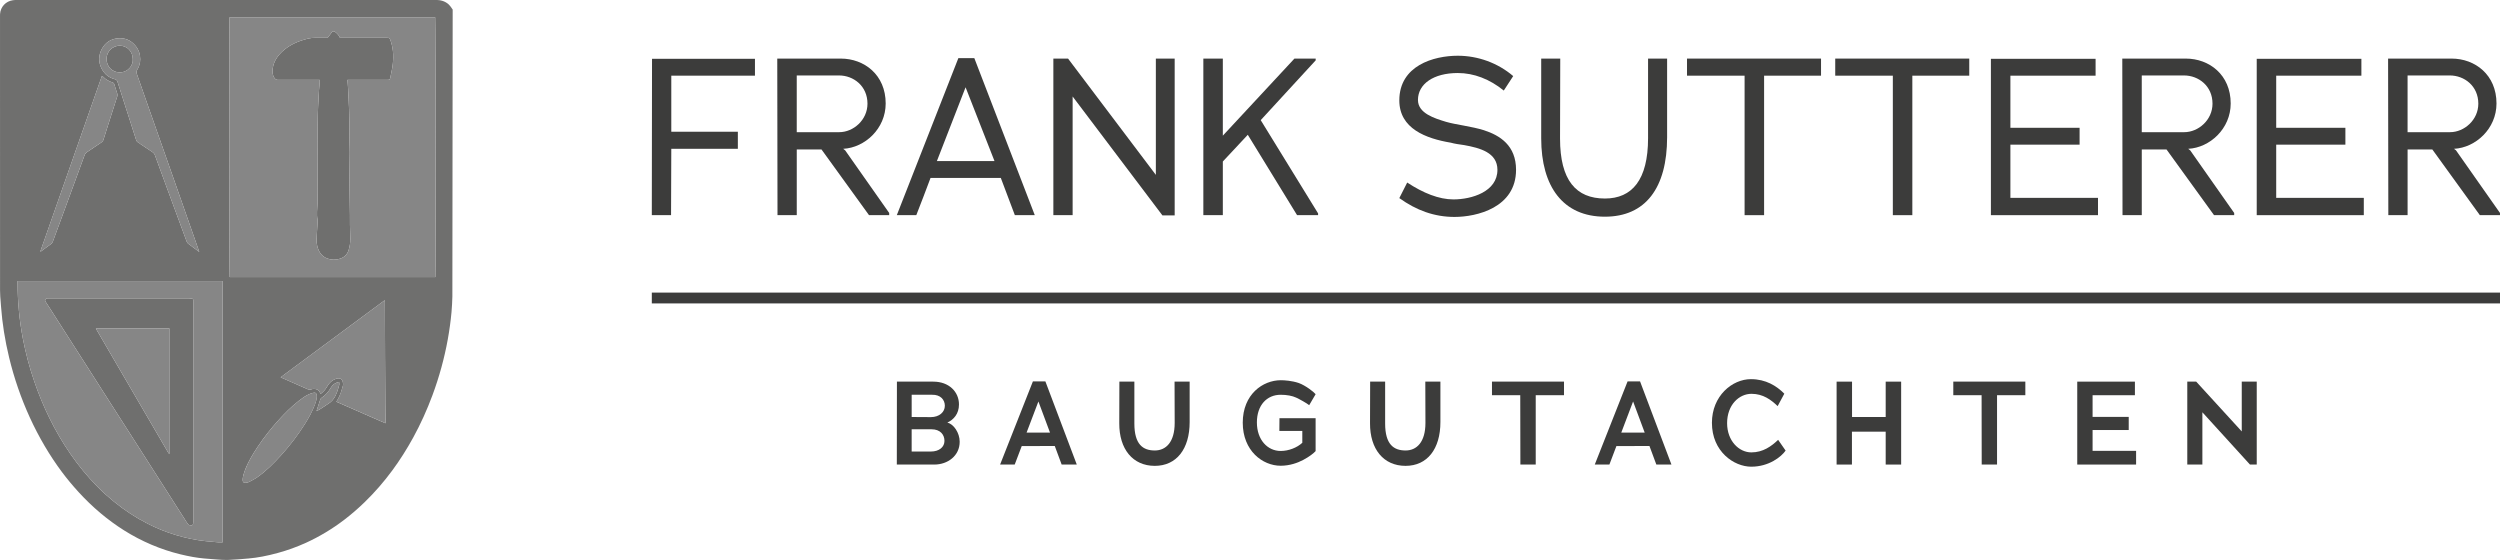
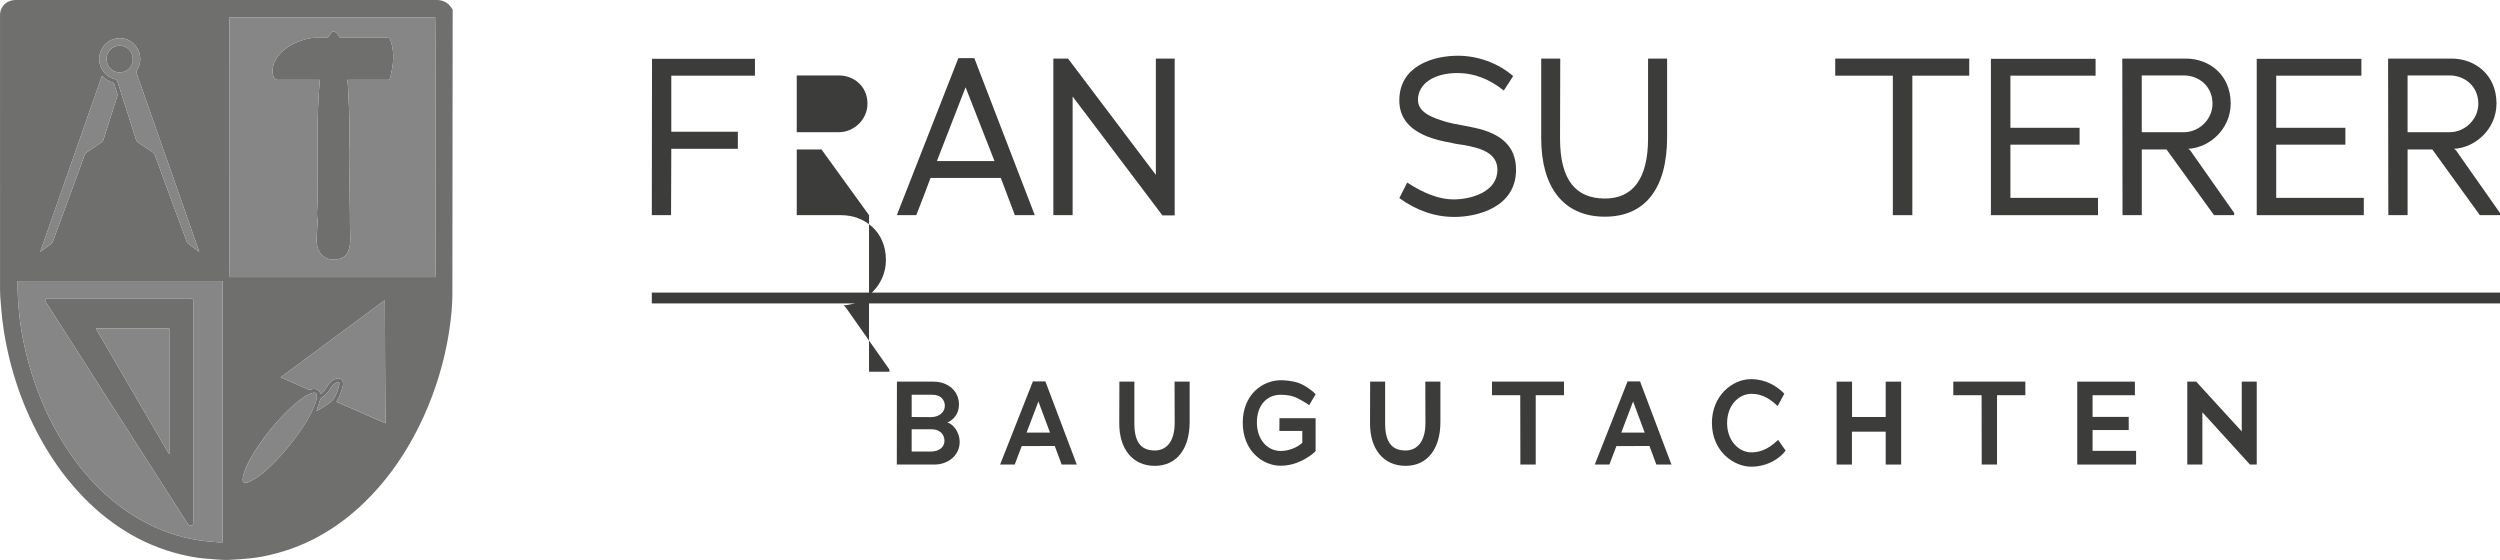
<svg xmlns="http://www.w3.org/2000/svg" version="1.1" id="Ebene_1" x="0px" y="0px" width="210.503px" height="47.146px" viewBox="0 0 210.503 47.146" xml:space="preserve">
  <g>
    <path fill="#6F6F6E" d="M37.932,0.544C37.783,0.335,37.425,0.018,36.813,0H36.69H1.424C1.306,0,1.205,0.001,1.092,0.017 c-0.602,0.08-1.05,0.561-1.088,1.162C0,1.241,0,1.304,0.001,1.394v3.293c0,6.585-0.001,13.169,0.003,19.753 c0,0.349,0.028,0.697,0.058,1.045l0.026,0.337c0.102,1.398,0.331,2.84,0.68,4.281c0.42,1.739,1.006,3.436,1.74,5.042 c0.759,1.66,1.667,3.203,2.698,4.586c0.427,0.573,0.892,1.134,1.421,1.712c1.155,1.264,2.441,2.344,3.821,3.215 c1.479,0.93,3.072,1.608,4.733,2.014c0.759,0.185,1.396,0.297,2.005,0.352c0.301,0.027,0.603,0.055,0.905,0.073l0.232,0.017 c0.244,0.019,0.49,0.034,0.733,0.034c0.059,0,0.117-0.001,0.177-0.003c0.551-0.02,1.102-0.068,1.699-0.12 c0.752-0.065,1.53-0.213,2.45-0.463c0.808-0.219,1.608-0.508,2.384-0.86c1.122-0.512,2.203-1.16,3.216-1.932 c0.584-0.445,1.164-0.945,1.725-1.49c0.839-0.814,1.623-1.715,2.33-2.676c0.628-0.852,1.221-1.785,1.763-2.775 c0.61-1.115,1.152-2.306,1.61-3.541c0.573-1.543,1.007-3.129,1.294-4.713c0.138-0.763,0.244-1.535,0.314-2.295 c0.041-0.436,0.057-0.871,0.072-1.307l0.026-24.167L37.932,0.544z M21.658,40.189c-0.215,0.151-0.456,0.263-0.688,0.392 c-0.041,0.022-0.089,0.035-0.136,0.047c-0.277,0.07-0.436,0.027-0.395-0.344c0.025-0.229,0.101-0.457,0.182-0.676 c0.264-0.714,0.659-1.359,1.079-1.99c0.526-0.791,1.114-1.535,1.752-2.24c0.528-0.584,1.084-1.141,1.706-1.627 c0.269-0.211,0.547-0.414,0.86-0.555c0.109-0.049,0.224-0.088,0.339-0.117c0.206-0.054,0.307,0.027,0.316,0.24 c0.002,0.024,0.001,0.049,0.001,0.113c-0.014,0.195-0.078,0.42-0.162,0.639c-0.221,0.574-0.514,1.111-0.842,1.631 c-0.588,0.932-1.254,1.804-1.993,2.621C23.06,39.006,22.414,39.657,21.658,40.189 M26.697,34.466 c0.088-0.273,0.174-0.547,0.267-0.818c0.019-0.052,0.052-0.111,0.096-0.139c0.343-0.219,0.595-0.512,0.797-0.862 c0.144-0.25,0.364-0.42,0.696-0.485c0.008,0.099,0.033,0.172,0.016,0.235c-0.115,0.409-0.224,0.823-0.474,1.177 c-0.082,0.116-0.18,0.229-0.294,0.312c-0.288,0.207-0.587,0.396-0.884,0.589c-0.075,0.048-0.158,0.085-0.266,0.143 C26.672,34.548,26.684,34.507,26.697,34.466 M28.429,33.653c0.219-0.365,0.334-0.771,0.445-1.175 c0.028-0.104,0.017-0.233-0.014-0.339c-0.066-0.229-0.237-0.346-0.548-0.247c-0.352,0.112-0.608,0.356-0.784,0.679 c-0.129,0.237-0.306,0.428-0.532,0.6c-0.023-0.049-0.042-0.088-0.061-0.129c-0.096-0.215-0.268-0.291-0.492-0.295 c-0.082-0.002-0.169,0.014-0.246,0.043c-0.112,0.041-0.206,0.019-0.311-0.027c-0.702-0.313-1.405-0.619-2.108-0.928 c-0.043-0.019-0.085-0.039-0.148-0.067c2.923-2.163,5.833-4.317,8.765-6.487c0.007,0.076,0.014,0.127,0.014,0.178 c0.005,1.529,0.008,3.058,0.014,4.586c0.005,1.348,0.014,2.695,0.023,4.043c0.003,0.445,0.008,0.891,0.013,1.336 c0,0.06,0,0.119,0,0.217c-1.394-0.611-2.759-1.209-4.138-1.813C28.361,33.762,28.396,33.708,28.429,33.653 M19.339,23.329 c-0.035-0.123-0.048-21.601-0.009-21.874h17.312c0.037,0.131,0.051,21.605,0.013,21.874H19.339z M9.662,6.667 c-0.486-0.125-0.85-0.414-1.086-0.853C8.271,5.249,8.279,4.669,8.584,4.108c0.283-0.52,0.741-0.822,1.326-0.882 c0.608-0.063,1.121,0.164,1.509,0.641c0.262,0.323,0.392,0.701,0.39,1.118c-0.002,0.312-0.082,0.608-0.247,0.873 c-0.078,0.126-0.085,0.237-0.037,0.373c0.262,0.74,0.519,1.484,0.779,2.225c0.263,0.754,0.529,1.506,0.793,2.259 c0.434,1.234,0.868,2.468,1.302,3.702c0.381,1.087,0.762,2.174,1.143,3.261c0.377,1.076,0.755,2.152,1.132,3.227 c0.032,0.09,0.061,0.181,0.105,0.31c-0.338-0.25-0.639-0.469-0.934-0.697c-0.057-0.044-0.103-0.116-0.129-0.185 c-0.604-1.632-1.205-3.265-1.805-4.899c-0.29-0.788-0.579-1.577-0.866-2.367c-0.04-0.112-0.106-0.192-0.207-0.259 c-0.412-0.271-0.818-0.551-1.227-0.825c-0.074-0.049-0.12-0.109-0.147-0.194c-0.352-1.103-0.705-2.206-1.059-3.308 c-0.172-0.537-0.347-1.073-0.516-1.611C9.852,6.75,9.776,6.697,9.662,6.667 M9.878,8.099C9.62,8.917,9.356,9.733,9.094,10.551 c-0.13,0.406-0.259,0.812-0.385,1.219c-0.03,0.096-0.084,0.164-0.169,0.221c-0.401,0.266-0.797,0.539-1.197,0.806 c-0.109,0.072-0.182,0.16-0.229,0.288c-0.49,1.347-0.985,2.693-1.48,4.039c-0.392,1.065-0.785,2.129-1.176,3.193 c-0.032,0.087-0.071,0.161-0.149,0.218c-0.277,0.201-0.551,0.407-0.827,0.61c-0.019,0.014-0.039,0.025-0.059,0.038 c-0.008-0.007-0.016-0.014-0.024-0.02c1.726-4.919,3.452-9.838,5.183-14.772c0.041,0.029,0.076,0.048,0.103,0.076 c0.218,0.226,0.483,0.374,0.778,0.473C9.549,6.968,9.6,7.006,9.627,7.103c0.074,0.266,0.17,0.525,0.249,0.79 C9.895,7.957,9.898,8.036,9.878,8.099 M1.482,23.664H18.75v22.001c-0.127,0-0.258,0.009-0.387-0.002 c-0.346-0.027-0.692-0.06-1.037-0.096c-0.862-0.091-1.706-0.271-2.534-0.523c-0.794-0.239-1.561-0.549-2.302-0.922 c-1.041-0.523-2.007-1.16-2.909-1.896c-0.489-0.399-0.959-0.819-1.4-1.271c-0.83-0.848-1.581-1.76-2.254-2.737 c-0.659-0.956-1.244-1.956-1.756-2.999c-0.499-1.016-0.929-2.057-1.294-3.128c-0.396-1.161-0.712-2.345-0.946-3.548 c-0.156-0.801-0.27-1.607-0.344-2.422c-0.069-0.754-0.106-1.508-0.105-2.265C1.482,23.799,1.482,23.74,1.482,23.664" />
    <path fill="#6F6F6E" d="M32.558,3.184c-1.246,0-2.493,0-3.739,0h-0.192c-0.091-0.206-0.224-0.358-0.392-0.482 c-0.127-0.094-0.212-0.09-0.308,0.031c-0.116,0.145-0.224,0.296-0.34,0.451c-0.338,0-0.682,0.005-1.024-0.002 c-0.218-0.004-0.43,0.023-0.642,0.075c-0.787,0.191-1.518,0.499-2.123,1.052c-0.427,0.39-0.745,0.851-0.831,1.437 c-0.041,0.282-0.034,0.564,0.138,0.816c0.077,0.112,0.169,0.166,0.314,0.165c1.095-0.006,2.19-0.003,3.287-0.003h0.216 c0,0.076,0.004,0.129,0,0.182c-0.021,0.245-0.048,0.489-0.064,0.735c-0.027,0.437-0.055,0.874-0.071,1.312 c-0.02,0.474-0.035,0.949-0.036,1.423c-0.004,1.969-0.001,3.937-0.003,5.905c0,0.289-0.007,0.578-0.015,0.866 c-0.012,0.447-0.09,0.894,0.004,1.341c0.01,0.041,0.014,0.084,0.011,0.125c-0.02,0.342-0.04,0.683-0.063,1.024 c-0.023,0.36-0.059,0.722,0.028,1.077c0.12,0.492,0.371,0.888,0.875,1.063c0.326,0.114,0.661,0.117,0.993,0.021 c0.392-0.113,0.659-0.352,0.778-0.752c0.095-0.314,0.144-0.633,0.14-0.958c-0.004-0.391-0.025-0.781-0.033-1.171 c-0.005-0.263,0.002-0.527-0.001-0.79c-0.011-0.758-0.025-1.515-0.035-2.272c-0.014-1.004-0.028-2.008-0.036-3.012 c-0.002-0.306,0.018-0.613,0.021-0.919c0.007-0.433,0.016-0.866,0.012-1.299c-0.004-0.474-0.017-0.949-0.035-1.423 c-0.021-0.576-0.051-1.151-0.081-1.727c-0.013-0.243-0.036-0.486-0.056-0.751h0.203c1.047,0,2.095,0,3.143,0 c0.206,0,0.223-0.01,0.268-0.211c0.054-0.246,0.106-0.493,0.149-0.741c0.138-0.791,0.14-1.576-0.129-2.346 C32.807,3.193,32.8,3.184,32.558,3.184" />
    <path fill="#6F6F6E" d="M4.288,26.097c0.621,0.973,1.242,1.944,1.863,2.916c0.495,0.775,0.991,1.549,1.487,2.323 c0.721,1.13,1.442,2.259,2.164,3.388c0.496,0.774,0.991,1.549,1.487,2.322c0.719,1.124,1.438,2.247,2.156,3.371 c0.583,0.911,1.165,1.823,1.747,2.734c0.2,0.314,0.399,0.629,0.603,0.941c0.034,0.051,0.087,0.109,0.142,0.121 c0.264,0.061,0.339-0.004,0.339-0.271c0-3.088,0-6.176,0-9.264c0-3.076,0-6.151,0-9.228c0-0.054-0.001-0.108-0.001-0.162 c0-0.076-0.036-0.129-0.112-0.142c-0.082-0.014-0.166-0.025-0.249-0.025c-3.92-0.001-7.84-0.001-11.759-0.001 c-0.037,0-0.073,0.001-0.109,0C3.95,25.12,3.86,25.14,3.814,25.229c-0.042,0.08,0.011,0.149,0.053,0.216 C4.008,25.662,4.148,25.879,4.288,26.097 M14.259,27.649V38.24c-0.041-0.052-0.07-0.083-0.091-0.118 c-0.817-1.4-1.634-2.801-2.451-4.202c-0.95-1.629-1.899-3.259-2.848-4.888c-0.248-0.426-0.496-0.852-0.744-1.277 c-0.017-0.029-0.032-0.06-0.056-0.105H14.259z" />
    <path fill="#6F6F6E" d="M11.18,4.977c0-0.642-0.477-1.134-1.102-1.131C9.5,3.849,8.969,4.316,8.971,4.965 c0.003,0.616,0.458,1.123,1.096,1.13C10.781,6.103,11.222,5.497,11.18,4.977" />
    <path fill="#868686" d="M36.642,1.455H19.33c-0.039,0.272-0.026,21.75,0.009,21.874h17.315C36.692,23.06,36.679,1.586,36.642,1.455 M33.018,5.772c-0.043,0.248-0.096,0.495-0.15,0.74c-0.044,0.202-0.061,0.211-0.267,0.212c-1.048,0-2.096,0-3.144,0h-0.202 c0.021,0.264,0.043,0.508,0.056,0.751c0.03,0.576,0.06,1.151,0.081,1.727c0.019,0.474,0.031,0.949,0.035,1.423 c0.004,0.433-0.005,0.866-0.012,1.299c-0.005,0.306-0.023,0.612-0.021,0.918c0.009,1.005,0.022,2.009,0.035,3.013 c0.012,0.757,0.025,1.514,0.035,2.271c0.004,0.264-0.003,0.527,0.002,0.791c0.008,0.39,0.029,0.78,0.033,1.171 c0.003,0.325-0.046,0.644-0.139,0.958c-0.12,0.4-0.389,0.639-0.779,0.752c-0.332,0.096-0.667,0.092-0.993-0.021 c-0.504-0.175-0.755-0.571-0.875-1.063c-0.087-0.355-0.052-0.717-0.028-1.077c0.022-0.341,0.043-0.682,0.063-1.024 c0.003-0.041-0.002-0.085-0.01-0.125c-0.095-0.447-0.017-0.894-0.004-1.341c0.007-0.289,0.014-0.577,0.014-0.866 c0.002-1.968-0.001-3.937,0.003-5.905c0.001-0.475,0.017-0.949,0.036-1.424c0.017-0.437,0.044-0.874,0.072-1.311 c0.016-0.246,0.043-0.49,0.063-0.735c0.004-0.053,0-0.107,0-0.182h-0.216c-1.096,0-2.192-0.003-3.288,0.003 c-0.145,0.001-0.236-0.053-0.313-0.166c-0.172-0.251-0.179-0.533-0.138-0.815c0.086-0.586,0.404-1.047,0.831-1.437 c0.606-0.553,1.336-0.861,2.123-1.053c0.212-0.051,0.424-0.078,0.642-0.074c0.344,0.006,0.687,0.002,1.024,0.002 c0.116-0.155,0.224-0.307,0.34-0.452c0.097-0.12,0.182-0.124,0.309-0.03c0.167,0.124,0.3,0.276,0.391,0.482h0.193 c1.246,0,2.491,0,3.738,0c0.242,0,0.249,0.009,0.331,0.242C33.157,4.196,33.156,4.981,33.018,5.772" />
    <path fill="#868686" d="M1.482,23.857c-0.001,0.757,0.036,1.513,0.105,2.267c0.074,0.813,0.188,1.619,0.344,2.42 c0.234,1.205,0.55,2.387,0.945,3.547c0.365,1.072,0.796,2.115,1.295,3.129c0.511,1.043,1.097,2.043,1.756,2.998 c0.673,0.978,1.424,1.891,2.254,2.738c0.441,0.45,0.911,0.871,1.4,1.271c0.902,0.735,1.868,1.372,2.908,1.896 c0.742,0.373,1.509,0.682,2.303,0.922c0.828,0.252,1.672,0.433,2.533,0.523c0.346,0.036,0.692,0.068,1.038,0.096 c0.129,0.01,0.26,0.002,0.387,0.002V23.664H1.482C1.482,23.739,1.482,23.798,1.482,23.857 M3.814,25.229 c0.046-0.09,0.137-0.109,0.232-0.107c0.036,0,0.072,0,0.108,0c3.92,0,7.84,0,11.759,0c0.084,0,0.168,0.012,0.25,0.025 c0.075,0.014,0.111,0.064,0.111,0.143c0.001,0.053,0.001,0.107,0.001,0.161c0,3.076,0,6.152,0,9.228c0,3.088,0,6.176,0,9.264 c0,0.268-0.075,0.332-0.339,0.271c-0.054-0.012-0.108-0.07-0.142-0.123c-0.204-0.311-0.402-0.625-0.603-0.939 c-0.582-0.912-1.164-1.822-1.746-2.734c-0.719-1.123-1.438-2.248-2.157-3.371c-0.495-0.774-0.991-1.549-1.486-2.322 c-0.722-1.129-1.443-2.258-2.165-3.387c-0.495-0.775-0.991-1.549-1.486-2.324c-0.622-0.971-1.243-1.944-1.864-2.916 c-0.139-0.217-0.279-0.434-0.419-0.651C3.825,25.378,3.773,25.31,3.814,25.229" />
    <path fill="#868686" d="M32.444,34.087c-0.008-1.348-0.017-2.695-0.022-4.043c-0.006-1.529-0.009-3.057-0.014-4.586 c0-0.051-0.008-0.102-0.014-0.178c-2.932,2.17-5.842,4.324-8.764,6.486c0.063,0.029,0.104,0.05,0.146,0.068 c0.703,0.309,1.407,0.615,2.109,0.928c0.104,0.045,0.198,0.068,0.31,0.026c0.077-0.028,0.164-0.044,0.246-0.042 c0.227,0.003,0.397,0.079,0.493,0.294c0.019,0.041,0.038,0.081,0.061,0.13c0.227-0.172,0.403-0.361,0.531-0.599 c0.177-0.323,0.434-0.567,0.785-0.681c0.311-0.098,0.481,0.02,0.548,0.248c0.03,0.106,0.042,0.233,0.014,0.338 c-0.111,0.406-0.228,0.811-0.445,1.176c-0.033,0.055-0.068,0.109-0.109,0.173c1.38,0.604,2.745,1.202,4.139,1.813 c0-0.098,0-0.157,0-0.217C32.454,34.978,32.448,34.532,32.444,34.087" />
    <path fill="#868686" d="M9.662,6.667c0.114,0.03,0.189,0.084,0.227,0.203c0.168,0.538,0.344,1.074,0.516,1.611 c0.353,1.103,0.707,2.205,1.059,3.309c0.027,0.085,0.072,0.145,0.146,0.194c0.41,0.274,0.816,0.554,1.227,0.825 c0.101,0.066,0.167,0.146,0.208,0.259c0.287,0.789,0.576,1.578,0.866,2.367c0.6,1.633,1.201,3.266,1.805,4.898 c0.025,0.069,0.072,0.141,0.129,0.186c0.295,0.227,0.596,0.446,0.933,0.697c-0.043-0.13-0.072-0.22-0.104-0.31 c-0.377-1.076-0.755-2.152-1.132-3.227c-0.382-1.087-0.762-2.175-1.144-3.262c-0.433-1.234-0.867-2.467-1.301-3.701 c-0.265-0.753-0.53-1.506-0.794-2.259c-0.26-0.742-0.516-1.485-0.778-2.226c-0.048-0.135-0.042-0.247,0.037-0.373 c0.165-0.264,0.245-0.561,0.246-0.872c0.002-0.417-0.128-0.795-0.39-1.118c-0.387-0.478-0.9-0.704-1.509-0.641 c-0.584,0.06-1.043,0.361-1.326,0.882C8.279,4.67,8.271,5.248,8.575,5.815C8.811,6.253,9.176,6.542,9.662,6.667 M10.077,3.845 c0.625-0.003,1.103,0.49,1.102,1.131c0.042,0.52-0.399,1.127-1.112,1.119C9.428,6.088,8.973,5.581,8.971,4.966 C8.968,4.316,9.5,3.848,10.077,3.845" />
    <path fill="#868686" d="M3.482,21.145c0.276-0.204,0.55-0.409,0.827-0.61c0.078-0.057,0.117-0.131,0.149-0.218 c0.391-1.065,0.784-2.128,1.176-3.193c0.495-1.346,0.99-2.692,1.48-4.04c0.046-0.127,0.12-0.215,0.229-0.288 c0.4-0.267,0.795-0.54,1.196-0.805c0.086-0.057,0.139-0.125,0.169-0.221c0.127-0.407,0.256-0.813,0.386-1.219 C9.356,9.734,9.62,8.917,9.878,8.099c0.02-0.063,0.017-0.143-0.002-0.207C9.797,7.628,9.701,7.368,9.627,7.103 C9.6,7.006,9.549,6.968,9.463,6.939c-0.295-0.098-0.56-0.246-0.778-0.472C8.658,6.439,8.622,6.42,8.582,6.39 c-1.731,4.934-3.457,9.853-5.184,14.772c0.009,0.007,0.017,0.014,0.025,0.021C3.443,21.17,3.463,21.159,3.482,21.145" />
    <path fill="#868686" d="M26.676,33.319c-0.011-0.213-0.111-0.294-0.317-0.24c-0.115,0.029-0.23,0.069-0.338,0.117 c-0.315,0.143-0.592,0.344-0.862,0.555c-0.621,0.486-1.177,1.043-1.706,1.627c-0.637,0.705-1.224,1.449-1.751,2.24 c-0.42,0.631-0.814,1.276-1.08,1.99c-0.081,0.218-0.154,0.445-0.181,0.675c-0.042,0.373,0.118,0.415,0.395,0.345 c0.047-0.013,0.095-0.024,0.137-0.047c0.229-0.129,0.472-0.24,0.687-0.392c0.756-0.532,1.402-1.185,2.021-1.867 c0.739-0.817,1.405-1.688,1.994-2.621c0.327-0.519,0.62-1.056,0.841-1.63c0.084-0.219,0.147-0.443,0.162-0.639 C26.676,33.367,26.677,33.343,26.676,33.319" />
    <path fill="#868686" d="M28.553,32.161c-0.332,0.066-0.553,0.236-0.696,0.486c-0.203,0.349-0.454,0.644-0.796,0.861 c-0.044,0.028-0.078,0.088-0.097,0.139c-0.093,0.271-0.179,0.545-0.268,0.817c-0.013,0.041-0.025,0.083-0.045,0.152 c0.107-0.058,0.19-0.095,0.266-0.144c0.296-0.193,0.596-0.383,0.883-0.588c0.115-0.082,0.213-0.195,0.295-0.312 c0.249-0.354,0.358-0.769,0.474-1.179C28.586,32.334,28.562,32.259,28.553,32.161" />
    <path fill="#868686" d="M8.869,29.032c0.949,1.629,1.899,3.259,2.848,4.888c0.817,1.401,1.634,2.802,2.451,4.202 c0.021,0.035,0.05,0.066,0.091,0.119V27.649h-6.19c0.024,0.045,0.039,0.076,0.056,0.105C8.373,28.181,8.621,28.606,8.869,29.032" />
  </g>
  <g>
    <path fill="#3C3C3B" d="M78.676,39.116h-3.163l0.009-6.982h3.063c1.332,0,2.162,0.867,2.162,1.922c0,0.797-0.459,1.285-0.961,1.516 v0.02c0.502,0.109,1.021,0.846,1.021,1.604C80.808,38.378,79.797,39.116,78.676,39.116 M78.476,33.239h-1.712v1.873l1.612,0.01 c0.72,0,1.181-0.428,1.181-0.957C79.557,33.667,79.196,33.22,78.476,33.239 M78.446,36.147h-1.683v1.873h1.612 c0.72,0,1.15-0.389,1.15-0.896C79.526,36.597,79.167,36.147,78.446,36.147" />
    <path fill="#3C3C3B" d="M89.393,39.116l-0.58-1.564l-2.783,0.01l-0.591,1.555h-1.23l2.762-7.002h1.052l2.644,7.002H89.393z M87.44,33.817h-0.01l-0.991,2.609h1.972L87.44,33.817z" />
    <path fill="#3C3C3B" d="M94.253,32.134h1.262v3.527c0,1.762,0.721,2.27,1.722,2.27c0.941,0,1.673-0.707,1.673-2.32l-0.011-3.477 h1.271v3.406c0,2.27-1.11,3.686-2.933,3.686c-1.862,0-3.003-1.416-2.993-3.586L94.253,32.134z" />
    <path fill="#3C3C3B" d="M109.747,38.718c-0.481,0.26-1.162,0.498-1.912,0.498c-1.522,0-3.194-1.256-3.194-3.625 c0-2.4,1.702-3.576,3.204-3.576c0.3,0,0.941,0.039,1.521,0.238c0.57,0.209,1.262,0.748,1.411,0.938l-0.541,0.926 c-0.19-0.16-0.829-0.518-1.101-0.639c-0.32-0.148-0.771-0.238-1.301-0.238c-1.162,0-2.002,0.877-2.002,2.33 c0,1.465,0.899,2.402,2.002,2.402c0.67,0,1.381-0.279,1.822-0.689v-0.996h-1.933l0.01-1.074h3.043v2.77 C110.607,38.171,110.236,38.458,109.747,38.718" />
    <path fill="#3C3C3B" d="M115.368,32.134h1.262v3.527c0,1.762,0.721,2.27,1.721,2.27c0.941,0,1.673-0.707,1.673-2.32l-0.011-3.477 h1.271v3.406c0,2.27-1.111,3.686-2.934,3.686c-1.861,0-3.002-1.416-2.992-3.586L115.368,32.134z" />
    <polygon fill="#3C3C3B" points="129.31,33.278 129.31,39.116 128.018,39.116 128.007,33.278 125.626,33.278 125.626,32.134 131.691,32.134 131.691,33.278 " />
    <path fill="#3C3C3B" d="M139.466,39.116l-0.581-1.564l-2.783,0.01l-0.59,1.555h-1.231l2.763-7.002h1.051l2.643,7.002H139.466z M137.514,33.817h-0.011l-0.99,2.609h1.972L137.514,33.817z" />
    <path fill="#3C3C3B" d="M144.146,35.601c0-2.271,1.712-3.676,3.283-3.676c1.252,0,2.162,0.566,2.813,1.225l-0.561,1.045 c-0.551-0.527-1.222-1.035-2.202-1.035c-1.052,0-2.054,0.936-2.054,2.471c0,1.494,1.002,2.461,2.043,2.461 c0.981,0,1.692-0.518,2.254-1.057l0.63,0.906c-0.37,0.529-1.411,1.355-2.894,1.355C146.008,39.296,144.146,38.03,144.146,35.601" />
    <polygon fill="#3C3C3B" points="158.777,39.116 158.777,36.347 155.935,36.347 155.935,39.116 154.644,39.116 154.644,32.134 155.944,32.134 155.944,35.112 158.777,35.112 158.777,32.134 160.079,32.134 160.079,39.116 " />
    <polygon fill="#3C3C3B" points="168.153,33.278 168.153,39.116 166.862,39.116 166.853,33.278 164.47,33.278 164.47,32.134 170.536,32.134 170.536,33.278 " />
    <polygon fill="#3C3C3B" points="174.907,39.116 174.907,32.134 179.762,32.134 179.762,33.278 176.198,33.278 176.198,35.103 179.241,35.103 179.241,36.208 176.198,36.208 176.198,37.962 179.862,37.962 179.862,39.116 " />
    <polygon fill="#3C3C3B" points="189.449,39.116 185.443,34.714 185.443,39.116 184.172,39.116 184.172,32.134 184.923,32.134 188.758,36.327 188.758,32.134 190.02,32.134 190.02,39.116 " />
    <path fill="#3C3C3B" d="M56.524,6.372v4.72h5.604v1.438h-5.604c0,1.401-0.02,4.185-0.02,5.587h-1.621l0.018-13.166h8.667v1.42 H56.524z" />
-     <path fill="#3C3C3B" d="M73.173,18.117c0,0-3.596-4.978-4.001-5.531h-2.084v5.531h-1.622l-0.02-13.184h5.349 c1.973,0,3.78,1.365,3.78,3.78c0,2.121-1.752,3.725-3.578,3.817l0.166,0.129l3.707,5.274v0.184H73.173z M70.647,6.353h-3.56v4.776 h3.577c1.199,0,2.379-1.033,2.379-2.398C73.044,7.238,71.864,6.353,70.647,6.353" />
+     <path fill="#3C3C3B" d="M73.173,18.117c0,0-3.596-4.978-4.001-5.531h-2.084v5.531h-1.622h5.349 c1.973,0,3.78,1.365,3.78,3.78c0,2.121-1.752,3.725-3.578,3.817l0.166,0.129l3.707,5.274v0.184H73.173z M70.647,6.353h-3.56v4.776 h3.577c1.199,0,2.379-1.033,2.379-2.398C73.044,7.238,71.864,6.353,70.647,6.353" />
    <path fill="#3C3C3B" d="M85.452,18.117l-1.182-3.134h-5.918c-0.388,1.014-0.793,2.121-1.199,3.134h-1.641l5.182-13.22h1.346 l5.09,13.22H85.452z M81.303,7.349l-2.416,6.214h4.851L81.303,7.349z" />
    <polygon fill="#3C3C3B" points="97.878,18.137 90.317,8.124 90.317,18.117 88.694,18.117 88.694,4.933 89.931,4.933 97.324,14.725 97.324,4.933 98.909,4.933 98.909,18.137 " />
-     <polygon fill="#3C3C3B" points="109.216,18.117 105.066,11.349 102.964,13.599 102.964,18.117 101.323,18.117 101.323,4.933 102.964,4.933 102.964,11.423 108.994,4.933 110.782,4.933 110.782,5.082 106.154,10.116 110.985,17.969 110.985,18.117 " />
    <path fill="#3C3C3B" d="M122.47,18.266c-1.695,0-3.209-0.553-4.646-1.586l0.664-1.31c1.346,0.886,2.674,1.421,3.891,1.421 c1.53,0,3.706-0.646,3.706-2.491c0-1.456-1.475-1.843-2.803-2.083c-0.405-0.056-0.793-0.11-1.124-0.203 c-2.084-0.35-4.334-1.18-4.334-3.56c0-2.931,2.895-3.761,4.924-3.761c1.696,0,3.374,0.608,4.665,1.714l-0.793,1.218 c-1.181-0.958-2.508-1.476-3.872-1.476c-2.047,0-3.355,0.922-3.355,2.269c0,1.125,1.4,1.549,2.377,1.844 c0.443,0.13,0.996,0.222,1.477,0.313c0.607,0.11,1.217,0.239,1.695,0.388c1.365,0.442,2.711,1.29,2.711,3.337 C127.651,17.49,124.332,18.266,122.47,18.266" />
    <path fill="#3C3C3B" d="M135.136,18.246c-3.521,0-5.365-2.526-5.365-6.601V4.933h1.604l-0.018,6.73 c0,3.521,1.346,5.053,3.779,5.053c2.286,0,3.633-1.568,3.633-5.089V4.933h1.604v6.62C140.372,15.832,138.547,18.246,135.136,18.246 " />
-     <polygon fill="#3C3C3B" points="148.539,6.372 148.539,18.117 146.897,18.117 146.897,6.372 142.048,6.372 142.048,4.933 153.333,4.933 153.333,6.372 " />
    <polygon fill="#3C3C3B" points="161.021,6.372 161.021,18.117 159.379,18.117 159.379,6.372 154.529,6.372 154.529,4.933 165.814,4.933 165.814,6.372 " />
    <polygon fill="#3C3C3B" points="167.637,18.117 167.637,4.952 176.451,4.952 176.451,6.372 169.278,6.372 169.278,10.76 175.104,10.76 175.104,12.18 169.278,12.18 169.278,16.66 176.654,16.66 176.654,18.117 " />
    <path fill="#3C3C3B" d="M186.425,18.117c0,0-3.595-4.978-4.001-5.531h-2.084v5.531h-1.622l-0.019-13.184h5.348 c1.973,0,3.78,1.365,3.78,3.78c0,2.121-1.752,3.725-3.578,3.817l0.167,0.129l3.705,5.274v0.184H186.425z M183.899,6.353h-3.56 v4.776h3.578c1.198,0,2.379-1.033,2.379-2.398C186.297,7.238,185.116,6.353,183.899,6.353" />
    <polygon fill="#3C3C3B" points="190.019,18.117 190.019,4.952 198.832,4.952 198.832,6.372 191.659,6.372 191.659,10.76 197.485,10.76 197.485,12.18 191.659,12.18 191.659,16.66 199.035,16.66 199.035,18.117 " />
    <path fill="#3C3C3B" d="M208.807,18.117c0,0-3.596-4.978-4.001-5.531h-2.084v5.531H201.1l-0.02-13.184h5.349 c1.973,0,3.779,1.365,3.779,3.78c0,2.121-1.752,3.725-3.578,3.817l0.167,0.129l3.705,5.274v0.184H208.807z M206.28,6.353h-3.559 v4.776h3.578c1.197,0,2.379-1.033,2.379-2.398C208.679,7.238,207.497,6.353,206.28,6.353" />
    <rect x="54.883" y="24.637" fill="#3C3C3B" width="155.62" height="0.911" />
  </g>
</svg>